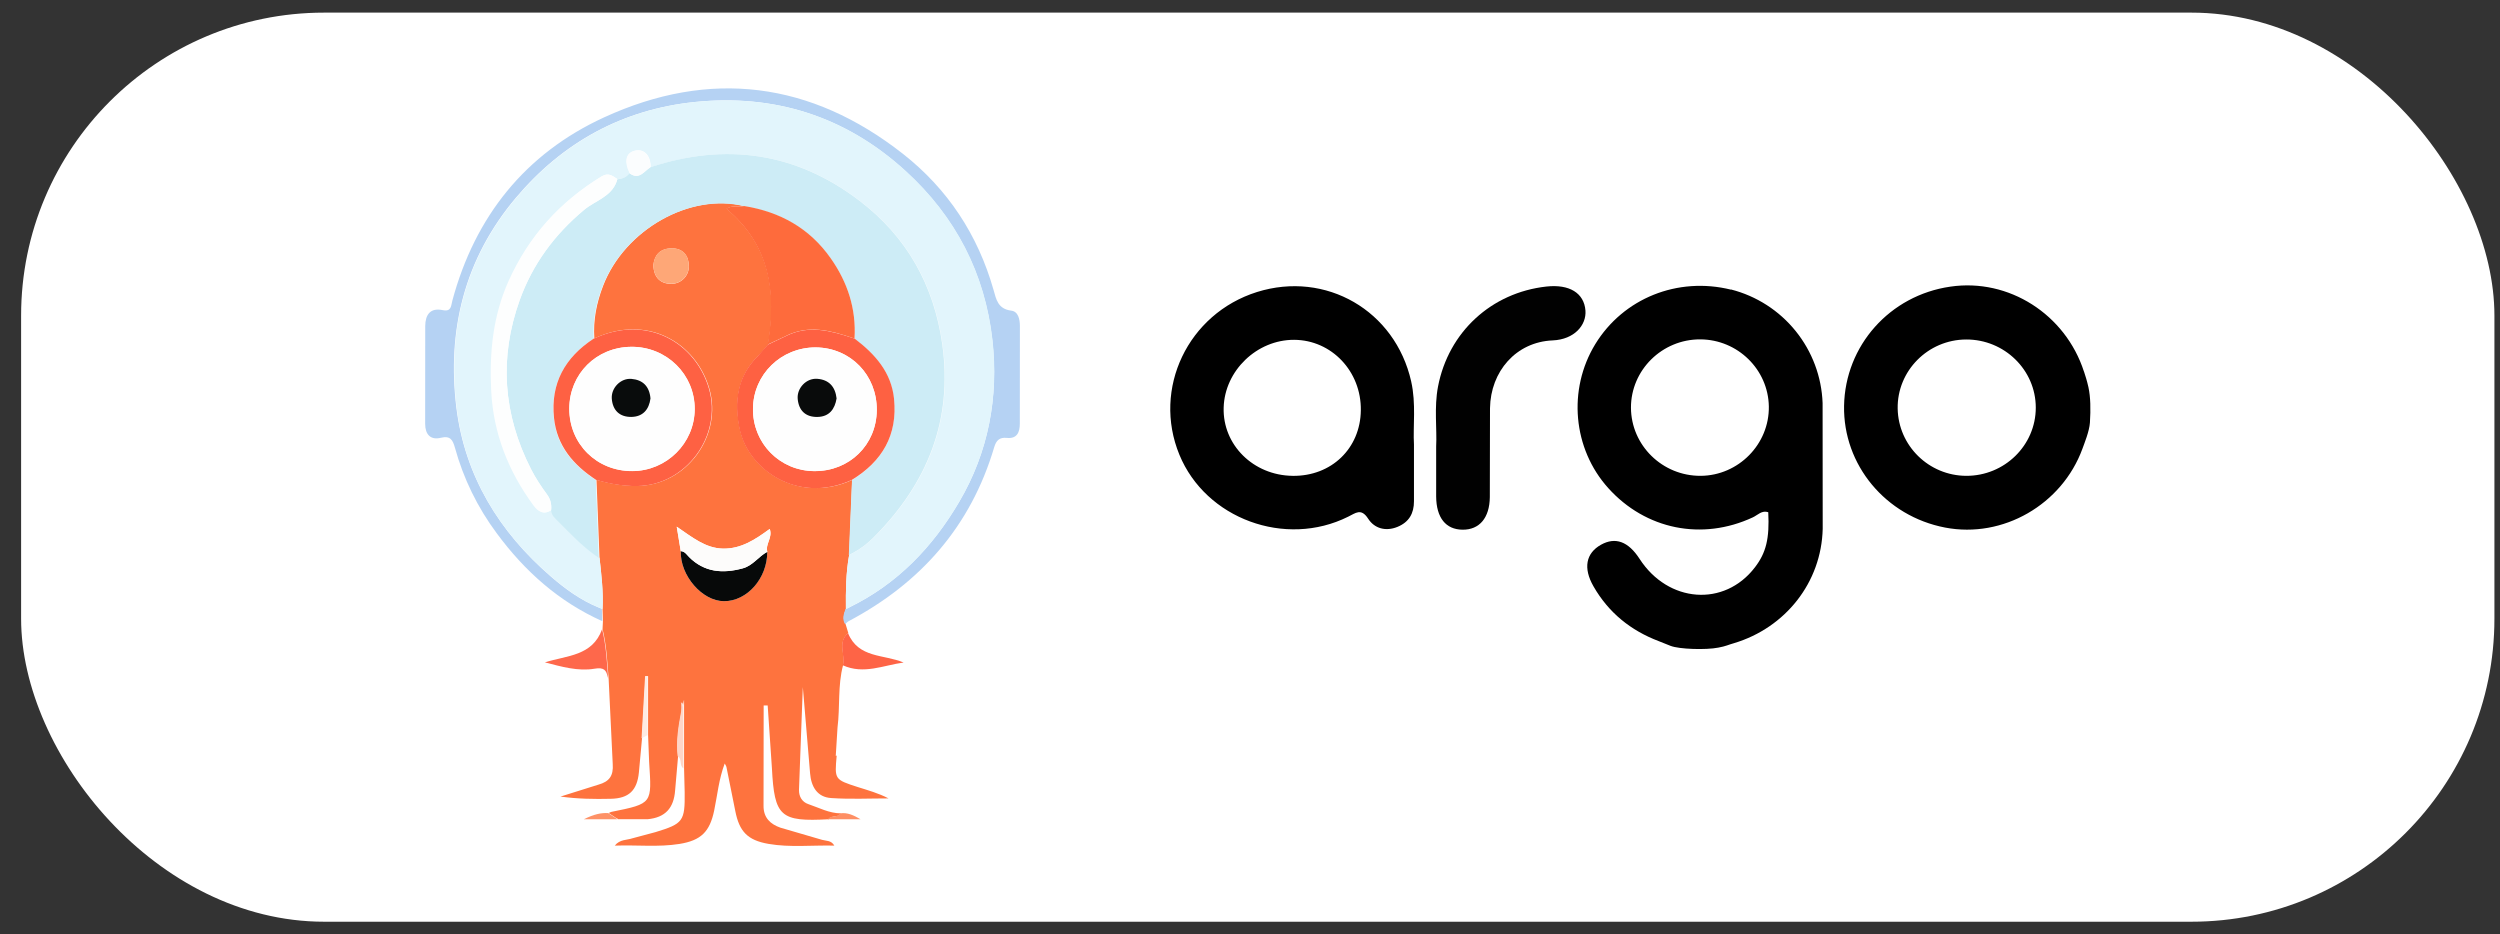
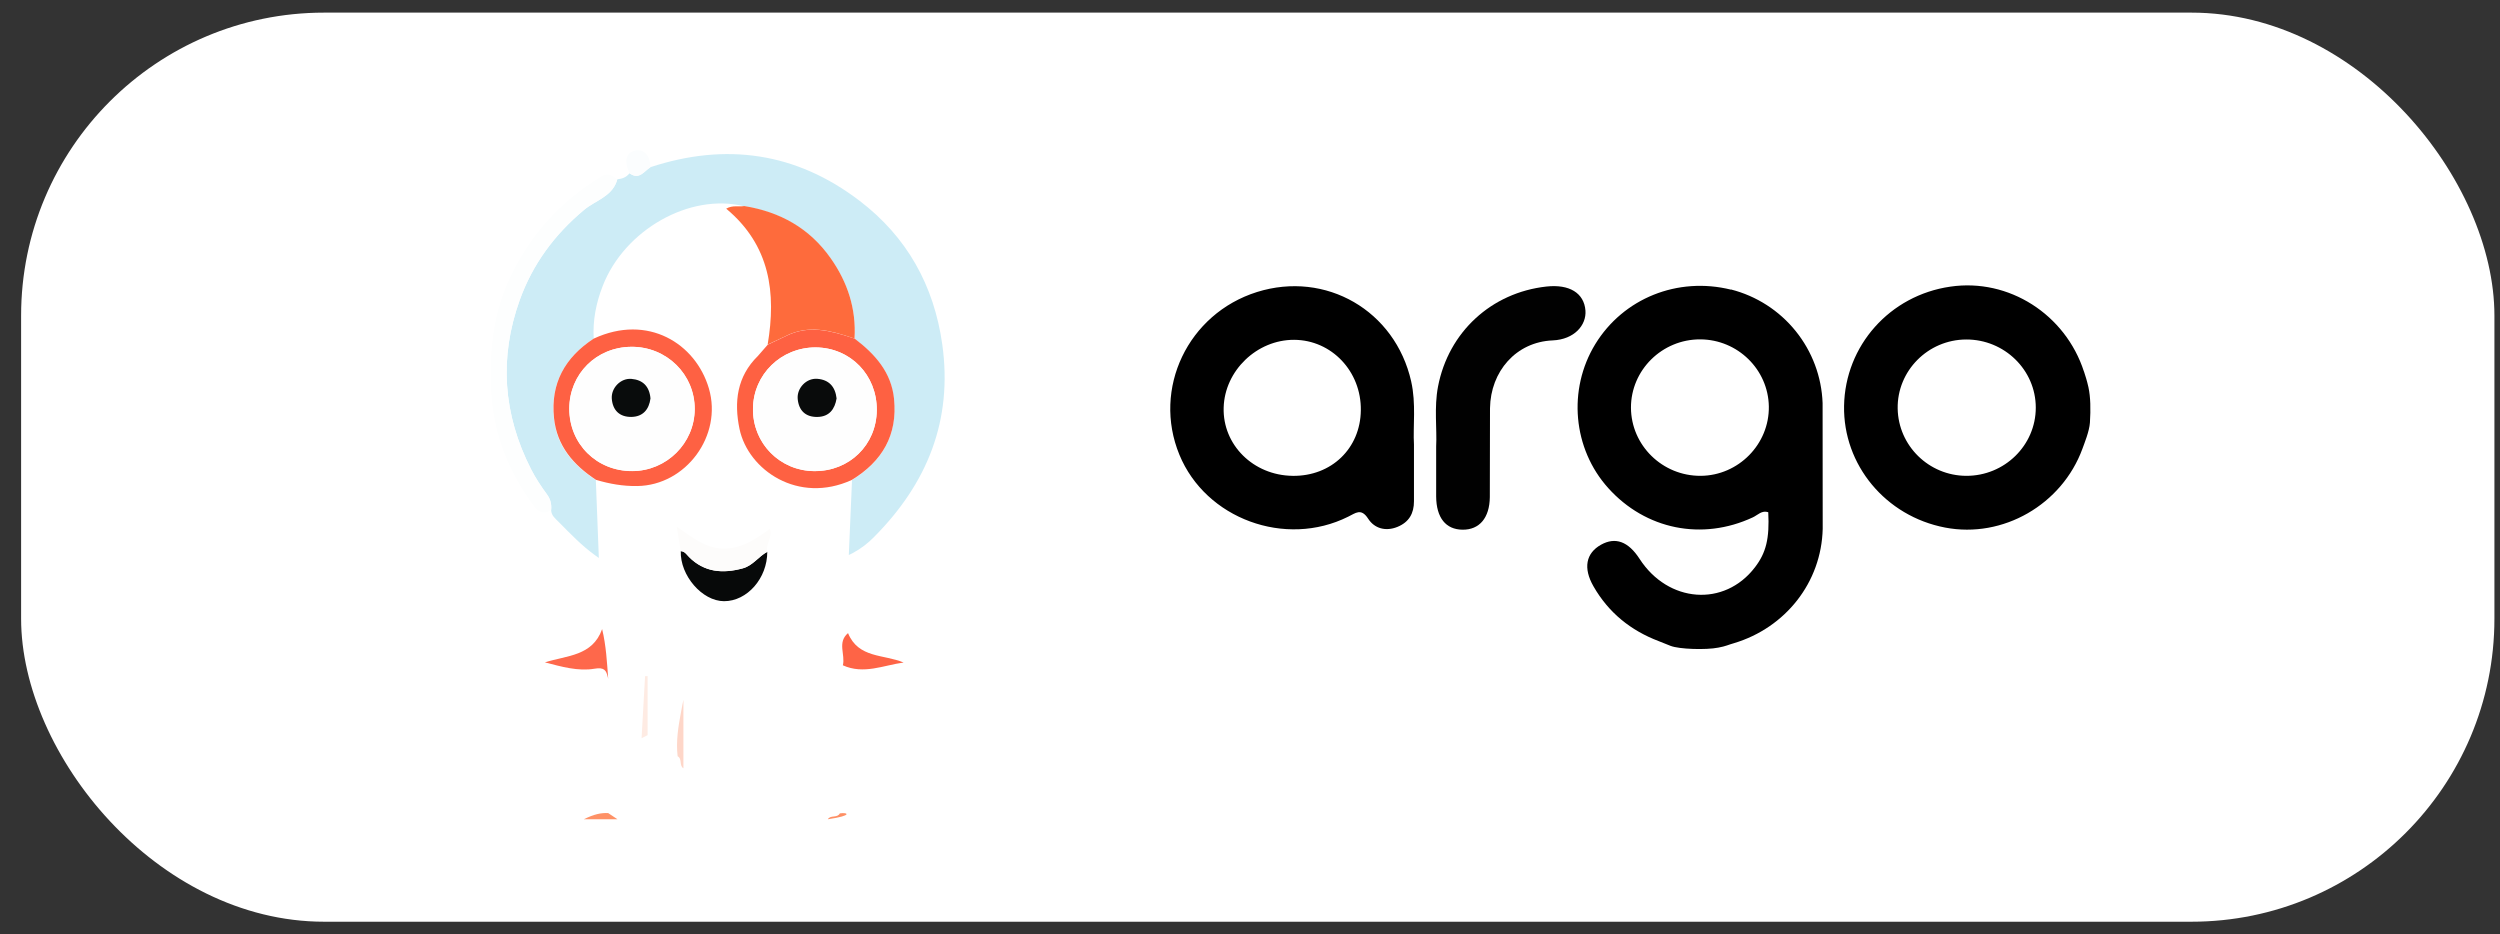
<svg xmlns="http://www.w3.org/2000/svg" width="99" height="37" viewBox="0 0 99 37" fill="none">
  <rect x="0" y="0" width="99" height="37" fill="#333333" stroke="none" />
  <rect x="0.836" y="0.5" width="97.943" height="36" rx="12" fill="white" />
  <path d="M68.546 11.47C66.433 10.948 64.284 11.813 63.172 13.629C62.074 15.43 62.286 17.771 63.684 19.325C65.165 20.972 67.403 21.424 69.413 20.487C69.607 20.397 69.769 20.197 70.023 20.284C70.076 21.319 69.94 21.888 69.496 22.465C68.289 24.046 66.059 23.883 64.926 22.129C64.48 21.441 63.97 21.255 63.402 21.57C62.8 21.906 62.687 22.498 63.103 23.221C63.699 24.26 64.573 24.967 65.688 25.39L66.157 25.577C66.5 25.71 67.555 25.743 68.044 25.646C68.343 25.593 68.459 25.526 68.665 25.47C70.701 24.86 72.128 23.066 72.179 20.942L72.175 15.961C72.137 14.92 71.762 13.919 71.108 13.109C70.454 12.298 69.555 11.721 68.546 11.463V11.47ZM64.586 16.145C64.583 14.654 65.82 13.433 67.331 13.439C68.812 13.446 70.022 14.631 70.046 16.095C70.069 17.588 68.845 18.833 67.345 18.843C65.831 18.85 64.593 17.638 64.586 16.145ZM82.523 14.711C81.791 12.448 79.545 11.011 77.234 11.351C74.835 11.697 73.068 13.686 73.025 16.072C72.985 18.41 74.668 20.44 77.028 20.892C79.313 21.331 81.653 19.983 82.464 17.771C82.544 17.548 82.737 17.079 82.761 16.737C82.794 16.203 82.787 15.728 82.701 15.329C82.635 15.04 82.588 14.91 82.525 14.71L82.523 14.711ZM77.862 18.843C76.382 18.836 75.174 17.652 75.148 16.182C75.121 14.688 76.346 13.45 77.859 13.444C79.372 13.437 80.617 14.649 80.617 16.142C80.617 17.635 79.38 18.848 77.862 18.843ZM55.883 15.104C55.248 12.295 52.499 10.713 49.779 11.563C47.043 12.422 45.627 15.39 46.704 18.007C47.745 20.542 50.899 21.703 53.385 20.462C53.678 20.324 53.897 20.102 54.18 20.542C54.429 20.928 54.872 21.055 55.338 20.865C55.797 20.678 55.995 20.329 55.993 19.847V17.604C55.95 16.886 56.083 15.984 55.882 15.102L55.883 15.104ZM51.182 18.843C49.631 18.823 48.414 17.616 48.457 16.142C48.497 14.678 49.774 13.451 51.248 13.457C52.732 13.464 53.91 14.708 53.889 16.246C53.873 17.759 52.722 18.863 51.189 18.844L51.182 18.843Z" fill="black" />
  <path d="M62.784 12.299C62.731 11.603 62.146 11.247 61.237 11.347C59.058 11.589 57.361 13.148 56.946 15.306C56.786 16.137 56.909 16.986 56.872 17.685V19.662C56.879 20.503 57.252 20.969 57.916 20.976C58.581 20.983 58.988 20.514 58.997 19.685L59.004 16.169C59.025 14.704 60.038 13.54 61.486 13.48C62.344 13.443 62.827 12.875 62.784 12.299L62.784 12.299Z" fill="#010101" />
-   <path d="M26.965 27.834C26.968 27.834 26.97 27.841 26.97 27.858L26.977 28.18L27.025 27.93C27.011 27.772 26.888 27.852 26.956 27.834H26.965Z" fill="#FEFEFE" />
-   <path d="M33.096 29.934L33.166 28.808C33.27 27.989 33.17 27.146 33.385 26.344C33.491 25.926 33.152 25.435 33.593 25.068L33.484 24.711C33.363 24.503 33.425 24.314 33.498 24.117C33.491 23.399 33.498 22.68 33.627 21.97L33.746 19.007C31.625 19.968 29.636 18.613 29.298 16.985C29.076 15.916 29.194 14.905 30.029 14.09C30.168 13.953 30.287 13.796 30.417 13.646C30.758 11.603 30.521 9.727 28.774 8.265C29.035 8.115 29.27 8.2 29.482 8.161C27.341 7.621 24.742 9.085 23.882 11.322C23.624 11.994 23.485 12.687 23.536 13.4C25.659 12.416 27.563 13.591 28.087 15.38C28.632 17.25 27.187 19.214 25.251 19.242C24.688 19.249 24.154 19.157 23.621 19L23.74 22.084C23.815 22.759 23.895 23.43 23.861 24.109L23.877 24.59L23.861 24.91C24.019 25.556 24.052 26.226 24.102 26.881C24.097 26.864 24.093 26.847 24.091 26.829L24.102 26.881L24.264 30.254C24.298 30.718 24.13 30.951 23.701 31.071L22.195 31.544C22.867 31.637 23.528 31.648 24.19 31.632C24.905 31.617 25.23 31.3 25.3 30.589L25.425 29.233L25.564 26.774H25.664V29.112L25.706 30.177C25.809 31.827 25.858 31.817 24.212 32.15C24.174 32.157 24.14 32.181 24.104 32.197L24.398 32.393C24.429 32.4 24.455 32.413 24.47 32.441H25.645C26.35 32.374 26.684 31.997 26.735 31.297L26.852 29.949C26.782 29.352 26.879 28.766 26.99 28.179L26.983 27.857C26.983 27.841 26.979 27.831 26.979 27.833C26.904 27.851 27.027 27.764 27.048 27.928L27.089 27.719V30.42L27.113 31.371C27.127 32.521 27.053 32.618 25.958 32.952L25.041 33.197C24.825 33.272 24.548 33.231 24.344 33.487C25.235 33.454 26.07 33.554 26.906 33.42C27.764 33.281 28.105 32.935 28.28 32.104C28.409 31.489 28.464 30.856 28.699 30.234C28.732 30.301 28.758 30.332 28.766 30.368L29.117 32.114C29.276 32.927 29.602 33.274 30.434 33.418C31.29 33.566 32.154 33.465 33.04 33.486C32.913 33.269 32.715 33.305 32.556 33.258L30.905 32.776C30.512 32.639 30.231 32.388 30.236 31.905L30.241 27.937H30.4L30.568 30.422C30.668 32.339 30.896 32.548 32.82 32.442C32.929 32.262 33.194 32.403 33.295 32.209C32.833 32.206 32.429 31.984 32.007 31.842C31.769 31.762 31.635 31.548 31.64 31.284L31.792 27.208L32.079 30.62C32.121 31.152 32.361 31.569 32.918 31.603C33.68 31.655 34.429 31.617 35.186 31.617C34.786 31.409 34.376 31.296 33.968 31.167C33.043 30.869 33.048 30.867 33.133 29.92L33.096 29.934ZM27.279 10.553C27.278 10.735 27.205 10.909 27.076 11.038C26.948 11.166 26.774 11.239 26.592 11.24C26.186 11.247 25.881 11.015 25.874 10.489C25.918 10.107 26.132 9.845 26.587 9.835C27.07 9.828 27.28 10.154 27.28 10.553H27.279ZM30.384 21.852C30.386 22.891 29.585 23.81 28.671 23.808C27.808 23.805 26.927 22.788 26.958 21.827L26.799 20.858C27.422 21.279 27.935 21.709 28.631 21.726C29.341 21.739 29.898 21.374 30.48 20.948C30.605 21.288 30.292 21.555 30.384 21.852L30.384 21.852Z" fill="#FE733E" />
-   <path d="M23.849 24.114L23.699 24.054C22.991 23.765 22.379 23.32 21.811 22.827C19.759 21.054 18.406 18.836 18.071 16.144C17.699 13.086 18.383 10.262 20.424 7.837C22.286 5.627 24.659 4.338 27.494 4.041C30.642 3.713 33.47 4.594 35.852 6.77C37.839 8.583 38.999 10.83 39.296 13.474C39.549 15.725 39.143 17.906 37.98 19.875C36.929 21.67 35.528 23.127 33.635 24.05L33.48 24.124C33.408 24.32 33.343 24.517 33.466 24.719C33.51 24.68 33.549 24.631 33.6 24.602C36.461 23.088 38.444 20.839 39.371 17.708C39.452 17.442 39.576 17.311 39.873 17.341C40.276 17.383 40.385 17.114 40.385 16.778L40.388 12.914C40.388 12.637 40.321 12.332 40.042 12.301C39.515 12.232 39.45 11.855 39.344 11.48C38.724 9.3 37.531 7.487 35.759 6.094C32.116 3.234 28.118 2.718 23.917 4.65C20.799 6.084 18.812 8.571 17.914 11.901C17.857 12.107 17.883 12.353 17.531 12.281C17.03 12.177 16.842 12.472 16.839 12.916L16.836 16.781C16.836 17.21 17.053 17.436 17.459 17.336C17.839 17.243 17.93 17.432 18.013 17.721C18.349 18.945 18.91 20.096 19.669 21.115C20.779 22.621 22.133 23.829 23.853 24.599L23.835 24.117L23.849 24.114Z" fill="#B5D2F3" />
  <path d="M23.843 24.915C23.461 25.987 22.443 25.953 21.578 26.23C22.229 26.398 22.891 26.592 23.542 26.481C23.93 26.414 24.004 26.553 24.061 26.783L24.075 26.837L24.085 26.889C24.037 26.224 24.002 25.564 23.845 24.915L23.843 24.915Z" fill="#FE684B" />
  <path d="M33.377 26.346C34.204 26.72 34.984 26.344 35.783 26.236C35.003 25.905 33.992 26.076 33.582 25.071C33.145 25.438 33.483 25.927 33.377 26.346Z" fill="#FE6446" />
  <path d="M27.062 27.719L27.02 27.928L26.972 28.179C26.861 28.766 26.764 29.352 26.834 29.948C27.027 30.049 26.885 30.316 27.063 30.424V27.719H27.062Z" fill="#FED6C8" />
  <path d="M25.545 26.775L25.406 29.234L25.646 29.112V26.774H25.546L25.545 26.775Z" fill="#FEEBE3" />
  <path d="M23.118 32.442H24.451L24.379 32.394L24.084 32.198C23.794 32.183 23.518 32.246 23.118 32.443L23.118 32.442Z" fill="#FE9166" />
-   <path d="M32.782 32.443H34.078C33.815 32.29 33.557 32.161 33.257 32.21C33.157 32.406 32.888 32.262 32.782 32.443Z" fill="#FE8F64" />
-   <path d="M33.644 24.044C35.537 23.124 36.935 21.667 37.989 19.869C39.145 17.894 39.552 15.718 39.305 13.468C39.007 10.823 37.85 8.576 35.861 6.765C33.479 4.593 30.651 3.717 27.502 4.041C24.671 4.336 22.294 5.634 20.439 7.839C18.395 10.264 17.713 13.088 18.085 16.146C18.413 18.847 19.767 21.063 21.825 22.829C22.396 23.322 23.008 23.769 23.713 24.056C23.763 24.077 23.813 24.097 23.863 24.115C23.896 23.437 23.817 22.765 23.742 22.09L23.587 21.98C23.062 21.6 22.613 21.133 22.16 20.673C22.023 20.534 21.853 20.415 21.853 20.188C21.548 20.408 21.328 20.255 21.15 20.012C20.158 18.659 19.558 17.157 19.479 15.469C19.407 13.976 19.548 12.524 20.168 11.127C20.954 9.346 22.186 7.996 23.828 6.989C24.107 6.819 24.267 6.971 24.461 7.098C24.649 7.08 24.817 7.015 24.945 6.86L24.922 6.806C24.756 6.457 24.749 6.062 25.147 5.97C25.545 5.877 25.774 6.199 25.77 6.62C28.759 5.639 31.539 6.037 34.046 7.95C35.922 9.381 36.996 11.301 37.324 13.641C37.748 16.65 36.73 19.145 34.632 21.256C34.385 21.51 34.101 21.726 33.79 21.896C33.736 21.924 33.682 21.951 33.627 21.977C33.498 22.687 33.49 23.406 33.498 24.124L33.648 24.049L33.644 24.044Z" fill="#E2F5FC" />
+   <path d="M32.782 32.443C33.815 32.29 33.557 32.161 33.257 32.21C33.157 32.406 32.888 32.262 32.782 32.443Z" fill="#FE8F64" />
  <path d="M34.622 21.255C36.717 19.145 37.735 16.649 37.314 13.64C36.985 11.297 35.911 9.378 34.036 7.949C31.527 6.035 28.745 5.639 25.76 6.619C25.755 6.622 25.75 6.626 25.745 6.63C25.509 6.779 25.326 7.103 24.988 6.901C24.967 6.887 24.949 6.878 24.928 6.862C24.807 7.018 24.642 7.082 24.443 7.1C24.436 7.131 24.425 7.16 24.416 7.19C24.208 7.793 23.558 7.95 23.128 8.312C21.95 9.291 21.09 10.464 20.579 11.884C19.758 14.173 19.925 16.415 21.026 18.579C21.204 18.931 21.423 19.264 21.659 19.582C21.797 19.773 21.842 19.964 21.825 20.184C21.825 20.417 21.995 20.537 22.132 20.677C22.587 21.137 23.034 21.605 23.559 21.984L23.714 22.095L23.595 19.01C22.696 18.422 22.04 17.672 21.933 16.557C21.791 15.18 22.369 14.162 23.496 13.421C23.501 13.418 23.506 13.414 23.511 13.41C23.468 12.687 23.607 11.995 23.864 11.333C24.725 9.099 27.323 7.631 29.464 8.168C30.893 8.401 32.061 9.049 32.897 10.239C33.566 11.191 33.913 12.243 33.839 13.416C34.645 14.028 35.296 14.746 35.402 15.808C35.544 17.237 34.935 18.28 33.74 19.008L33.613 21.979C33.669 21.953 33.724 21.927 33.775 21.898C34.089 21.729 34.375 21.512 34.622 21.255H34.622Z" fill="#CDECF6" />
  <path d="M31.142 13.294C32.029 12.858 32.888 13.087 33.744 13.375L33.839 13.406C33.911 12.231 33.566 11.179 32.897 10.229C32.061 9.037 30.893 8.389 29.472 8.159C29.253 8.201 29.018 8.113 28.757 8.263C30.502 9.717 30.743 11.601 30.399 13.644L31.143 13.295L31.142 13.294Z" fill="#FE6B3C" />
  <path d="M35.405 15.8C35.299 14.738 34.648 14.02 33.842 13.408L33.746 13.377C32.889 13.095 32.031 12.86 31.145 13.297L30.564 13.574L30.404 13.648L30.016 14.093C29.18 14.91 29.063 15.919 29.285 16.988C29.631 18.618 31.612 19.974 33.726 19.008C34.938 18.272 35.549 17.225 35.404 15.799L35.405 15.8ZM32.246 18.655C31.923 18.654 31.603 18.59 31.305 18.465C31.008 18.339 30.738 18.156 30.512 17.925C30.286 17.695 30.108 17.422 29.989 17.121C29.87 16.821 29.811 16.5 29.818 16.177C29.831 14.822 30.939 13.754 32.305 13.757C33.679 13.768 34.73 14.85 34.72 16.239C34.71 17.619 33.635 18.667 32.246 18.654V18.655Z" fill="#FE6142" />
  <path d="M23.502 13.415C22.376 14.156 21.797 15.174 21.939 16.551C22.052 17.659 22.709 18.416 23.602 19.002C24.14 19.162 24.672 19.256 25.237 19.247C27.164 19.22 28.618 17.251 28.073 15.386C27.549 13.595 25.649 12.42 23.521 13.405C23.511 13.408 23.506 13.412 23.501 13.415L23.502 13.415ZM25.041 18.653C23.634 18.658 22.544 17.578 22.548 16.179C22.551 14.805 23.623 13.741 25.005 13.733C26.402 13.726 27.519 14.825 27.513 16.2C27.508 17.55 26.4 18.648 25.041 18.653Z" fill="#FE6143" />
  <path d="M27.284 22.053C27.188 21.958 27.118 21.828 26.959 21.826C26.927 22.787 27.805 23.805 28.671 23.807C29.588 23.81 30.387 22.898 30.384 21.851C30.038 22.029 29.818 22.396 29.414 22.505C28.621 22.722 27.893 22.668 27.278 22.053L27.284 22.053Z" fill="#070909" />
  <path d="M30.479 20.947C29.897 21.373 29.343 21.736 28.63 21.725C27.932 21.711 27.416 21.278 26.798 20.857L26.957 21.826C27.117 21.831 27.187 21.965 27.283 22.054C27.895 22.669 28.626 22.723 29.419 22.506C29.817 22.397 30.043 22.033 30.389 21.852C30.296 21.554 30.608 21.289 30.484 20.948L30.479 20.947Z" fill="#FDFCFB" />
-   <path d="M26.586 9.831C26.129 9.838 25.914 10.1 25.873 10.485C25.88 11.011 26.184 11.242 26.591 11.236C26.773 11.235 26.947 11.162 27.075 11.034C27.204 10.905 27.277 10.731 27.278 10.55C27.285 10.146 27.07 9.821 26.586 9.831Z" fill="#FEA777" />
  <path d="M21.828 20.181C21.846 19.961 21.802 19.77 21.662 19.578C21.429 19.26 21.208 18.927 21.029 18.576C19.921 16.411 19.758 14.17 20.582 11.881C21.095 10.461 21.962 9.287 23.131 8.309C23.562 7.947 24.206 7.792 24.419 7.187L24.447 7.097C24.253 6.97 24.1 6.818 23.814 6.988C22.165 7.996 20.94 9.352 20.14 11.126C19.513 12.523 19.379 13.975 19.451 15.468C19.534 17.155 20.129 18.658 21.122 20.011C21.3 20.253 21.522 20.406 21.825 20.187L21.828 20.181Z" fill="#FDFEFE" />
  <path d="M25.741 6.629C25.746 6.627 25.752 6.622 25.757 6.619C25.752 6.198 25.527 5.872 25.133 5.968C24.74 6.064 24.743 6.453 24.908 6.805L24.932 6.859C24.951 6.873 24.971 6.886 24.991 6.897C25.338 7.102 25.513 6.776 25.748 6.629L25.741 6.629Z" fill="#FBFDFE" />
  <path d="M34.721 16.241C34.731 14.854 33.68 13.772 32.306 13.759C30.937 13.749 29.832 14.824 29.819 16.18C29.805 17.554 30.875 18.644 32.247 18.657C33.636 18.667 34.711 17.617 34.721 16.241ZM32.368 16.51C31.904 16.517 31.632 16.254 31.59 15.797C31.551 15.371 31.934 14.966 32.357 15C32.812 15.033 33.068 15.3 33.122 15.776C33.053 16.2 32.843 16.502 32.36 16.51H32.368ZM24.998 13.736C23.616 13.742 22.546 14.808 22.541 16.182C22.539 17.582 23.627 18.661 25.035 18.656C26.393 18.651 27.501 17.553 27.507 16.204C27.51 14.828 26.393 13.727 24.998 13.735L24.998 13.736ZM25.001 16.51C24.541 16.515 24.264 16.252 24.228 15.79C24.195 15.364 24.579 14.968 25.006 15.004C25.456 15.043 25.719 15.304 25.768 15.78C25.711 16.216 25.474 16.506 25.008 16.511L25.001 16.51Z" fill="#FEFEFE" />
  <path d="M32.356 15.001C31.933 14.97 31.55 15.368 31.589 15.798C31.631 16.258 31.901 16.518 32.367 16.511C32.84 16.504 33.059 16.201 33.129 15.777C33.075 15.302 32.818 15.036 32.364 15.001H32.356Z" fill="#090B0B" />
  <path d="M25.005 15.004C24.579 14.968 24.195 15.363 24.227 15.79C24.263 16.252 24.539 16.515 25 16.51C25.46 16.504 25.702 16.215 25.759 15.778C25.716 15.294 25.452 15.04 24.997 15.003L25.005 15.004Z" fill="#090C0C" />
</svg>